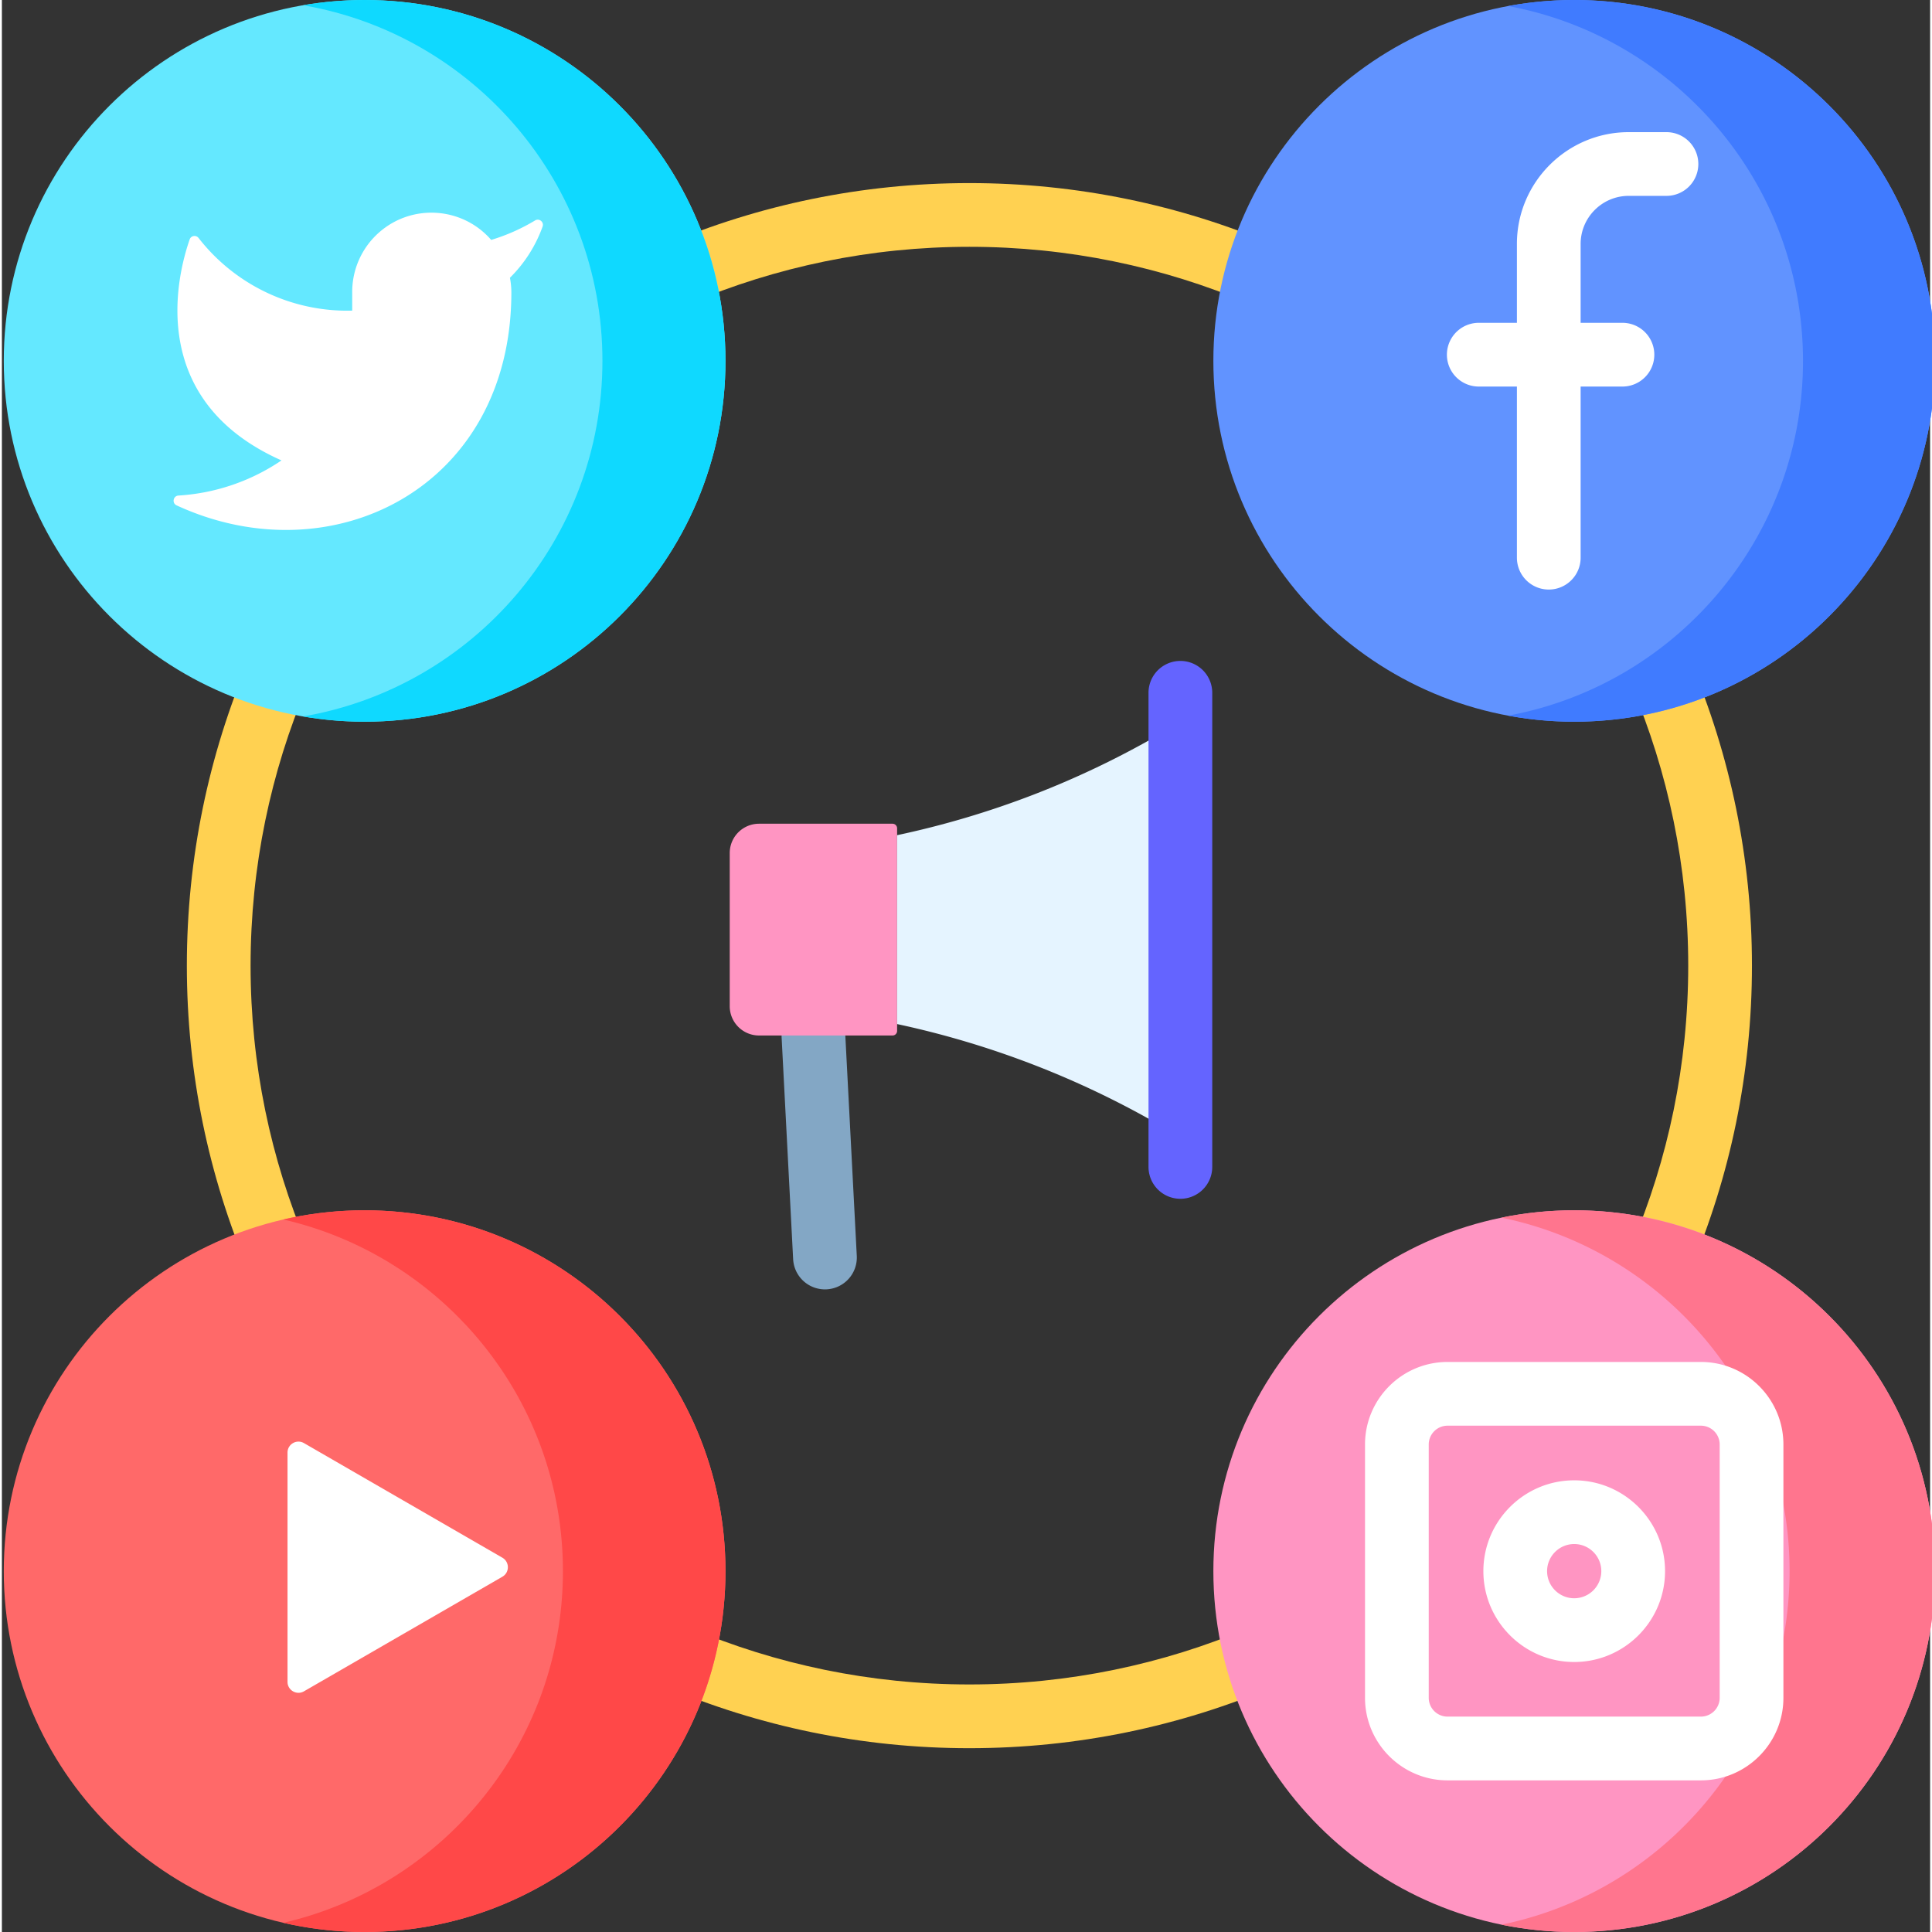
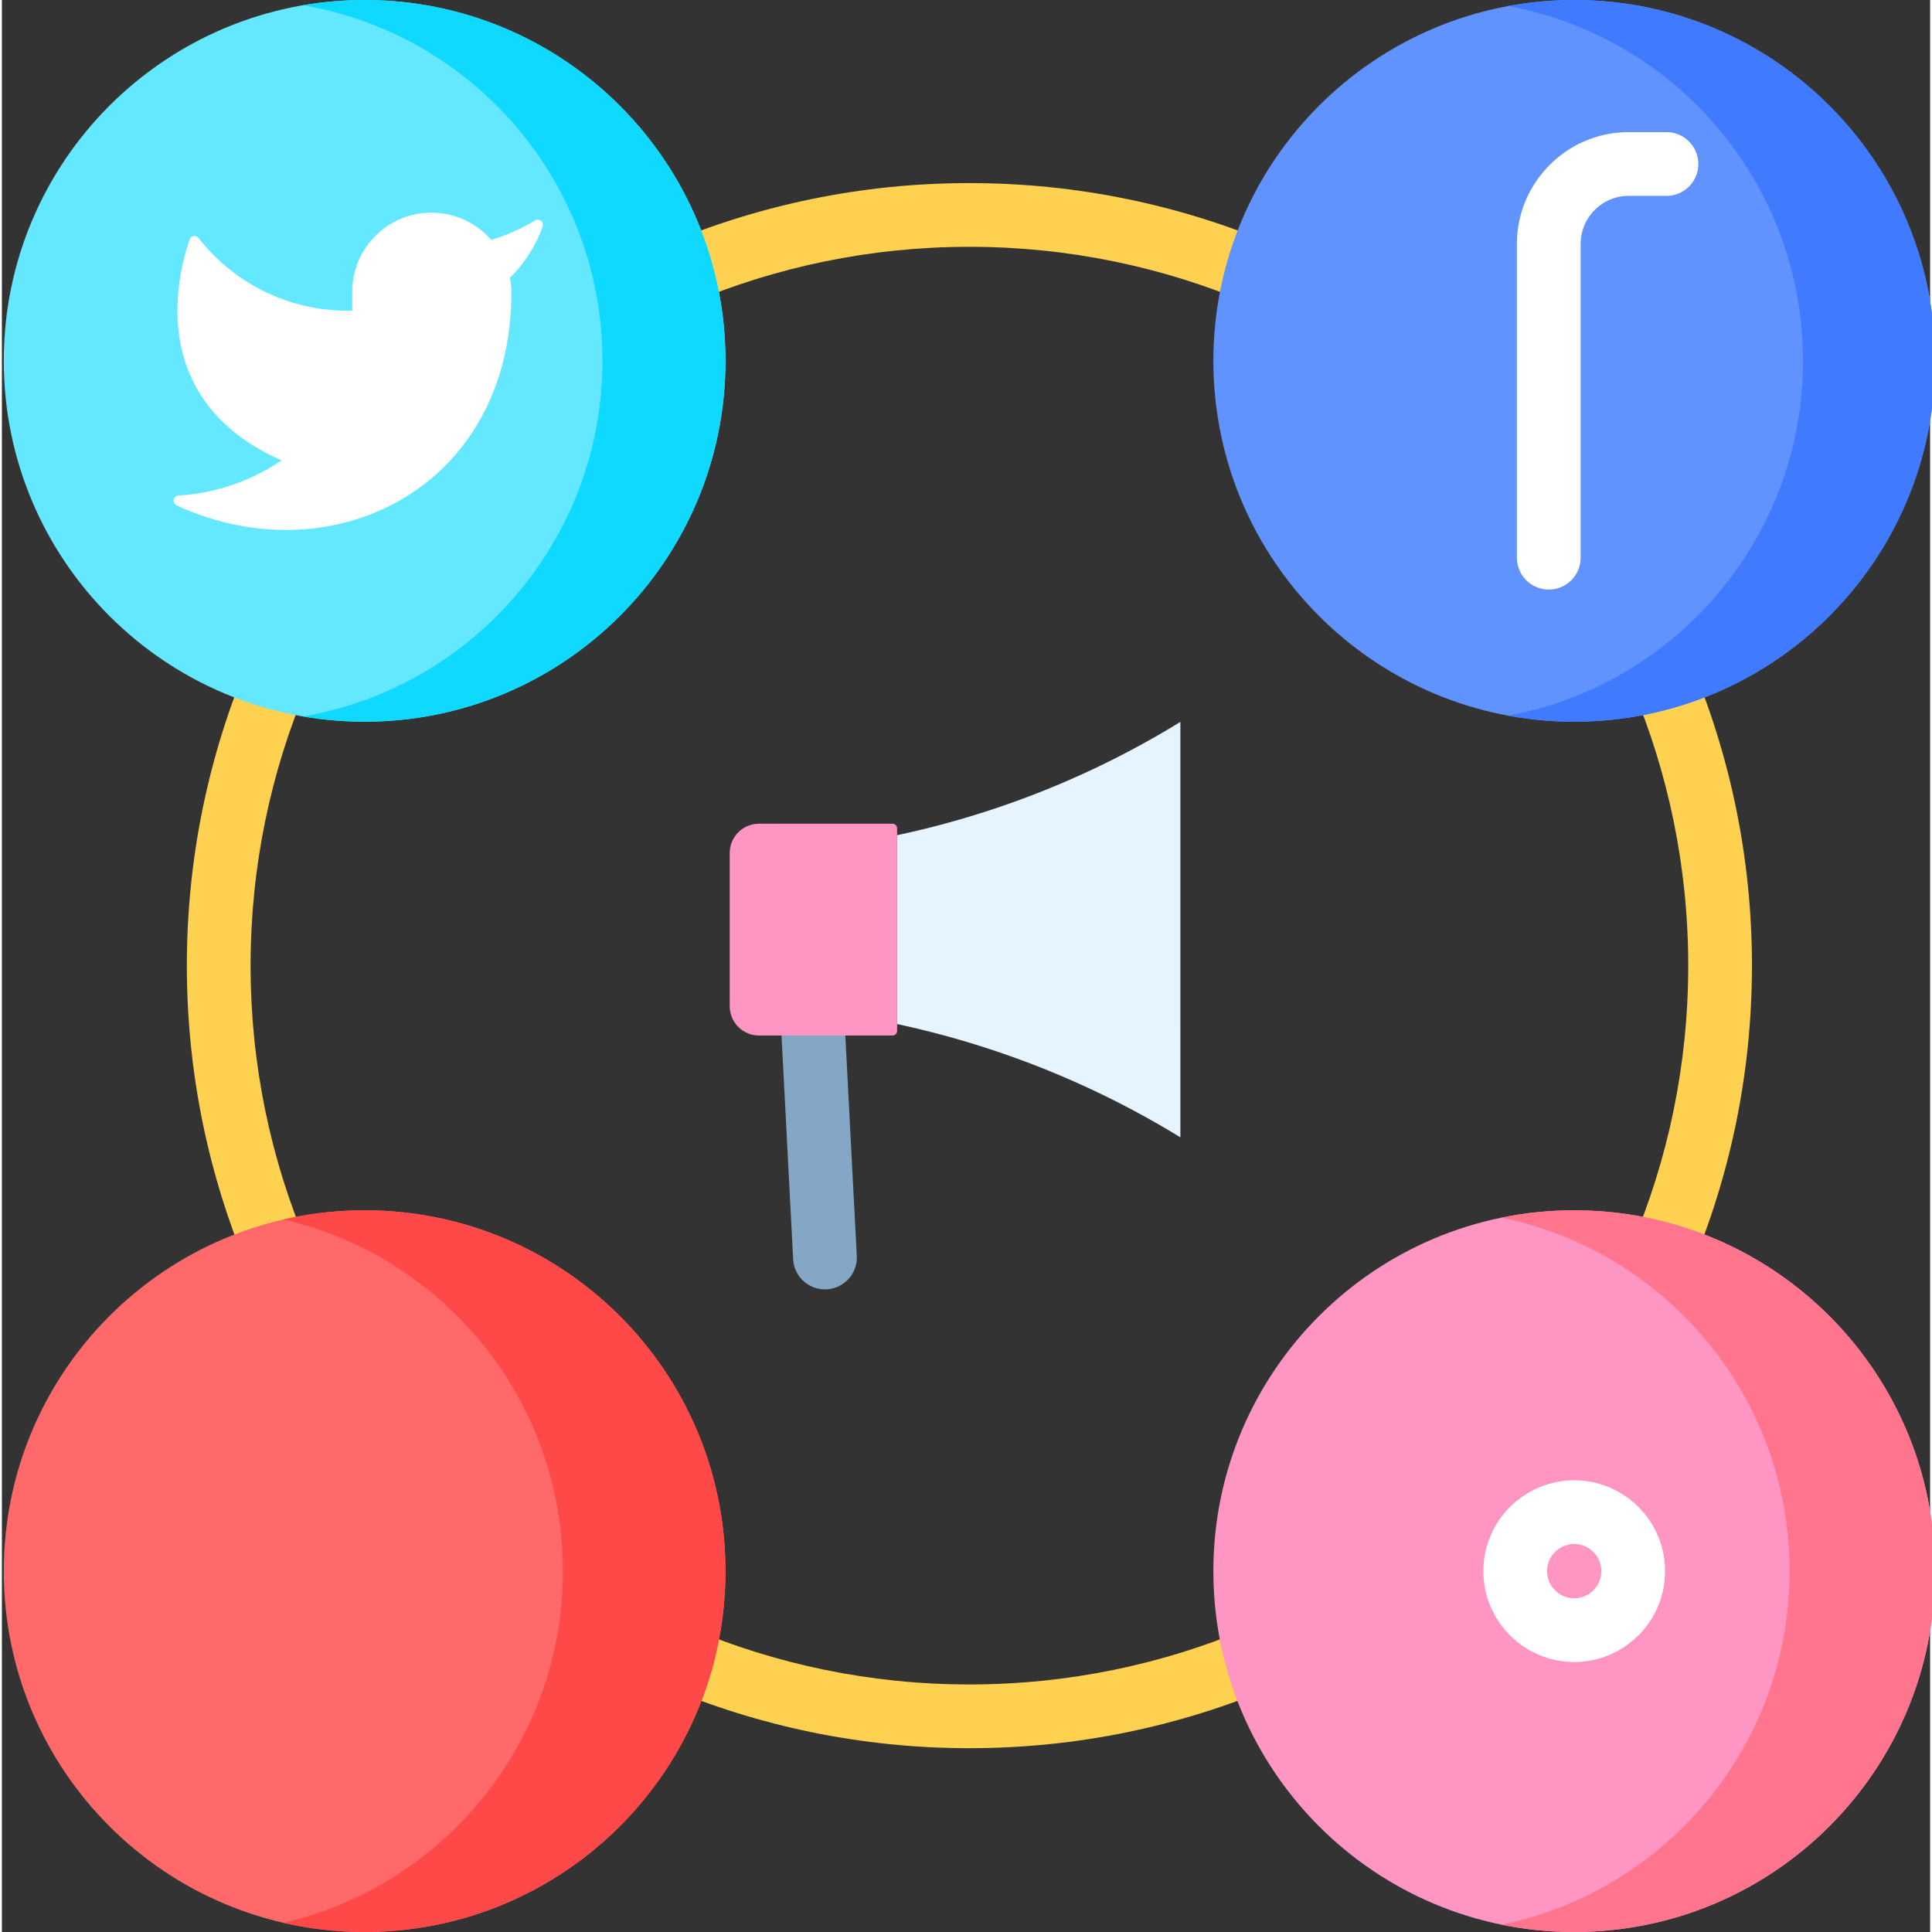
<svg xmlns="http://www.w3.org/2000/svg" version="1.1" width="512" height="512" x="0" y="0" viewBox="0 0 511 512" style="enable-background:new 0 0 512 512" xml:space="preserve">
  <rect x="0" y="0" width="511" height="512" fill="#333333" stroke="none" />
  <g>
    <path fill="#FFD151" d="M256.402 463.29c-114.351 0-207.386-93.032-207.386-207.388 0-114.351 93.035-207.382 207.386-207.382 114.352 0 207.383 93.03 207.383 207.382 0 114.356-93.031 207.387-207.383 207.387zm0-397.884c-105.043 0-190.496 85.457-190.496 190.496 0 105.043 85.453 190.496 190.496 190.496 105.04 0 190.496-85.453 190.496-190.496 0-105.039-85.457-190.496-190.496-190.496zm0 0" opacity="1" data-original="#ffd151" />
    <path fill="#64E8FF" d="M191.758 95.629c0 52.812-42.817 95.629-95.63 95.629C43.313 191.258.5 148.44.5 95.628S43.313 0 96.129 0c52.812 0 95.629 42.816 95.629 95.629zm0 0" opacity="1" data-original="#64e8ff" />
    <path fill="#0FD9FF" d="M96.129 0C90.57 0 85.125.48 79.824 1.39c45.047 7.739 79.328 46.981 79.328 94.239s-34.28 86.5-79.328 94.238c5.301.91 10.746 1.39 16.305 1.39 52.812 0 95.629-42.816 95.629-95.628S148.94 0 96.128 0zm0 0" opacity="1" data-original="#0fd9ff" />
    <path fill="#6193FF" d="M512.309 95.629c0 52.812-42.813 95.629-95.63 95.629-52.812 0-95.624-42.817-95.624-95.63S363.867 0 416.68 0c52.816 0 95.629 42.816 95.629 95.629zm0 0" opacity="1" data-original="#6193ff" />
    <path fill="#407BFF" d="M512.27 92.89C510.758 40.099 466.734-1.472 413.945.04a96.437 96.437 0 0 0-14.757 1.562c43.367 8.03 76.773 45.421 78.085 91.289 1.372 47.761-32.527 88.343-78.093 96.761a95.98 95.98 0 0 0 20.238 1.567c52.793-1.516 94.363-45.535 92.852-98.328zm0 0" opacity="1" data-original="#407bff" />
    <path fill="#FF6969" d="M191.758 416.371c0 52.817-42.817 95.629-95.63 95.629C43.313 512 .5 469.187.5 416.371c0-52.812 42.813-95.629 95.629-95.629 52.812 0 95.629 42.817 95.629 95.63zm0 0" opacity="1" data-original="#ff6969" />
    <path fill="#FF4848" d="M96.129 320.742a95.91 95.91 0 0 0-21.54 2.438c42.442 9.77 74.09 47.785 74.09 93.191 0 45.41-31.648 83.422-74.09 93.191A95.91 95.91 0 0 0 96.13 512c52.812 0 95.629-42.813 95.629-95.629 0-52.812-42.817-95.629-95.63-95.629zm0 0" opacity="1" data-original="#ff4848" />
    <path fill="#FF95C2" d="M512.309 416.371c0 52.817-42.813 95.629-95.63 95.629-52.812 0-95.624-42.813-95.624-95.629 0-52.812 42.812-95.629 95.625-95.629 52.816 0 95.629 42.817 95.629 95.63zm0 0" opacity="1" data-original="#ff95c2" />
    <path fill="#FF758E" d="M416.684 320.742a96.12 96.12 0 0 0-19.278 1.945c43.574 8.918 76.352 47.473 76.352 93.684s-32.778 84.766-76.352 93.684A96.12 96.12 0 0 0 416.684 512c52.812 0 95.625-42.813 95.625-95.629 0-52.812-42.813-95.629-95.625-95.629zm0 0" opacity="1" data-original="#ff758e" />
    <g fill="#FFFFFF">
      <path d="M141.32 58.41a51.05 51.05 0 0 1-11.648 5.168c-7.61-8.75-20.867-9.672-29.617-2.062a20.997 20.997 0 0 0-7.215 16.12v4.684A49.94 49.94 0 0 1 52.12 63.06c-.66-.848-2-.633-2.351.379-3.184 9.113-11.883 42.48 24.328 58.574a54.57 54.57 0 0 1-27.29 9.312c-1.421.086-1.8 2.004-.507 2.602 41.136 19 88.715-4.66 88.715-56.434a21.272 21.272 0 0 0-.375-3.887 36.25 36.25 0 0 0 8.656-13.562c.426-1.191-.89-2.285-1.977-1.633zM409.941 156.238a8.446 8.446 0 0 1-8.445-8.445v-83.14c0-16.34 13.293-29.633 29.633-29.633h10a8.446 8.446 0 0 1 8.445 8.445 8.442 8.442 0 0 1-8.445 8.441h-10c-7.027 0-12.746 5.719-12.746 12.746v83.141c0 4.664-3.781 8.445-8.442 8.445zm0 0" fill="#FFFFFF" opacity="1" data-original="#ffffff" />
-       <path d="M429.594 102.441h-38.332a8.446 8.446 0 0 1 0-16.89h38.332a8.446 8.446 0 0 1 0 16.89zM75.695 415.324V384.95c0-2.238 2.418-3.633 4.356-2.515l26.293 15.187 26.297 15.188c1.933 1.12 1.933 3.914 0 5.035l-26.297 15.187L80.05 448.22c-1.938 1.117-4.356-.281-4.356-2.516zM450.25 471.813h-67.137c-12.058 0-21.87-9.813-21.87-21.872v-67.136c0-12.063 9.812-21.871 21.87-21.871h67.137c12.059 0 21.871 9.808 21.871 21.87v67.137c0 12.059-9.812 21.872-21.871 21.872zm-67.137-93.993a4.988 4.988 0 0 0-4.984 4.985v67.136a4.987 4.987 0 0 0 4.984 4.98h67.137a4.99 4.99 0 0 0 4.984-4.98v-67.136a4.99 4.99 0 0 0-4.984-4.985zm0 0" fill="#FFFFFF" opacity="1" data-original="#ffffff" />
      <path d="M416.68 440.445c-13.274 0-24.07-10.8-24.07-24.074 0-13.273 10.796-24.07 24.07-24.07 13.273 0 24.074 10.797 24.074 24.07 0 13.274-10.8 24.074-24.074 24.074zm0-31.257c-3.961 0-7.184 3.222-7.184 7.183s3.223 7.184 7.184 7.184a7.19 7.19 0 0 0 7.183-7.184c.004-3.96-3.218-7.183-7.183-7.183zm0 0" fill="#FFFFFF" opacity="1" data-original="#ffffff" />
    </g>
    <path fill="#83A7C5" d="m226.555 332.816-3.059-58.84a8.444 8.444 0 0 0-16.863.879l3.058 58.84a8.441 8.441 0 0 0 8.871 7.992 8.441 8.441 0 0 0 7.993-8.87zm0 0" opacity="1" data-original="#83a7c5" />
    <path fill="#FF95C2" d="M236.031 274.418h-35.375a7.77 7.77 0 0 1-7.77-7.773v-40.579a7.77 7.77 0 0 1 7.77-7.77h35.375c.668 0 1.211.544 1.211 1.212v53.699c0 .668-.543 1.211-1.21 1.211zm0 0" opacity="1" data-original="#ff95c2" />
    <path fill="#E5F4FF" d="M312.313 301.402a239.78 239.78 0 0 0-75.07-30.015v-50.055a238.076 238.076 0 0 0 36.019-10.691 237.809 237.809 0 0 0 39.05-19.328zm0 0" opacity="1" data-original="#e5f4ff" />
-     <path fill="#6464FF" d="M312.313 317.691a8.446 8.446 0 0 1-8.446-8.445V183.47a8.446 8.446 0 0 1 16.89 0v125.777a8.446 8.446 0 0 1-8.445 8.445zm0 0" opacity="1" data-original="#6464ff" />
  </g>
</svg>